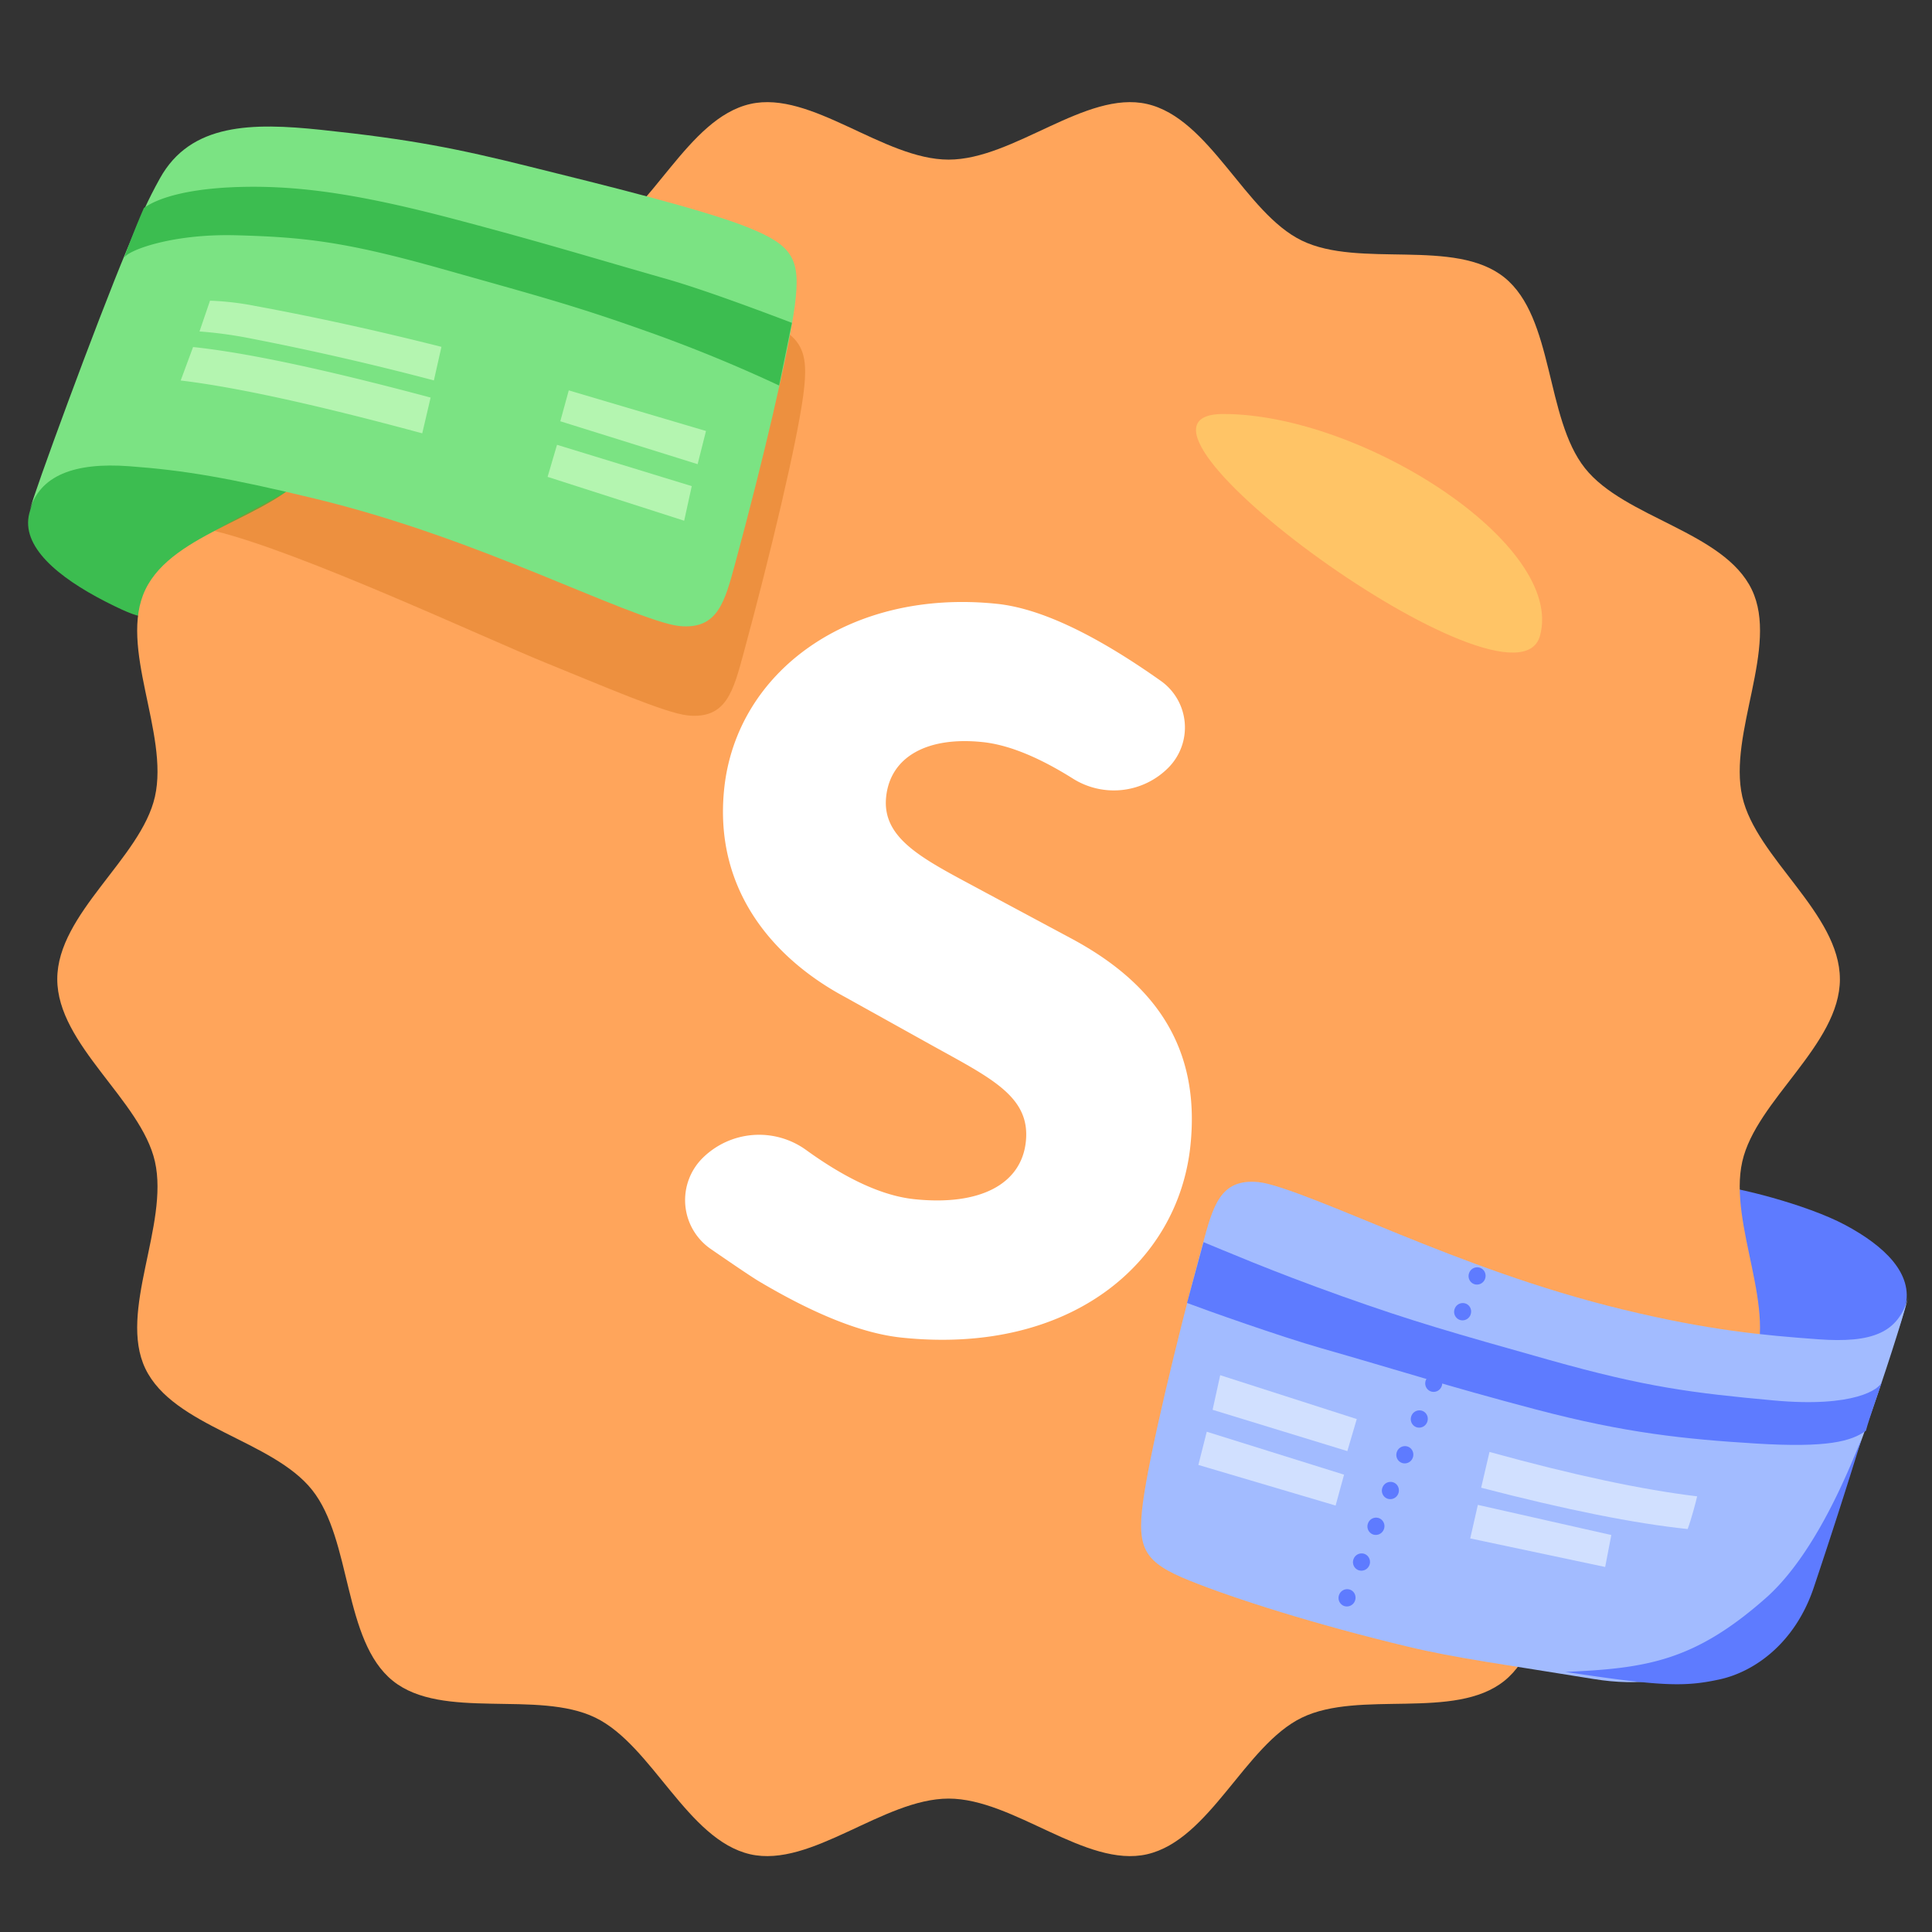
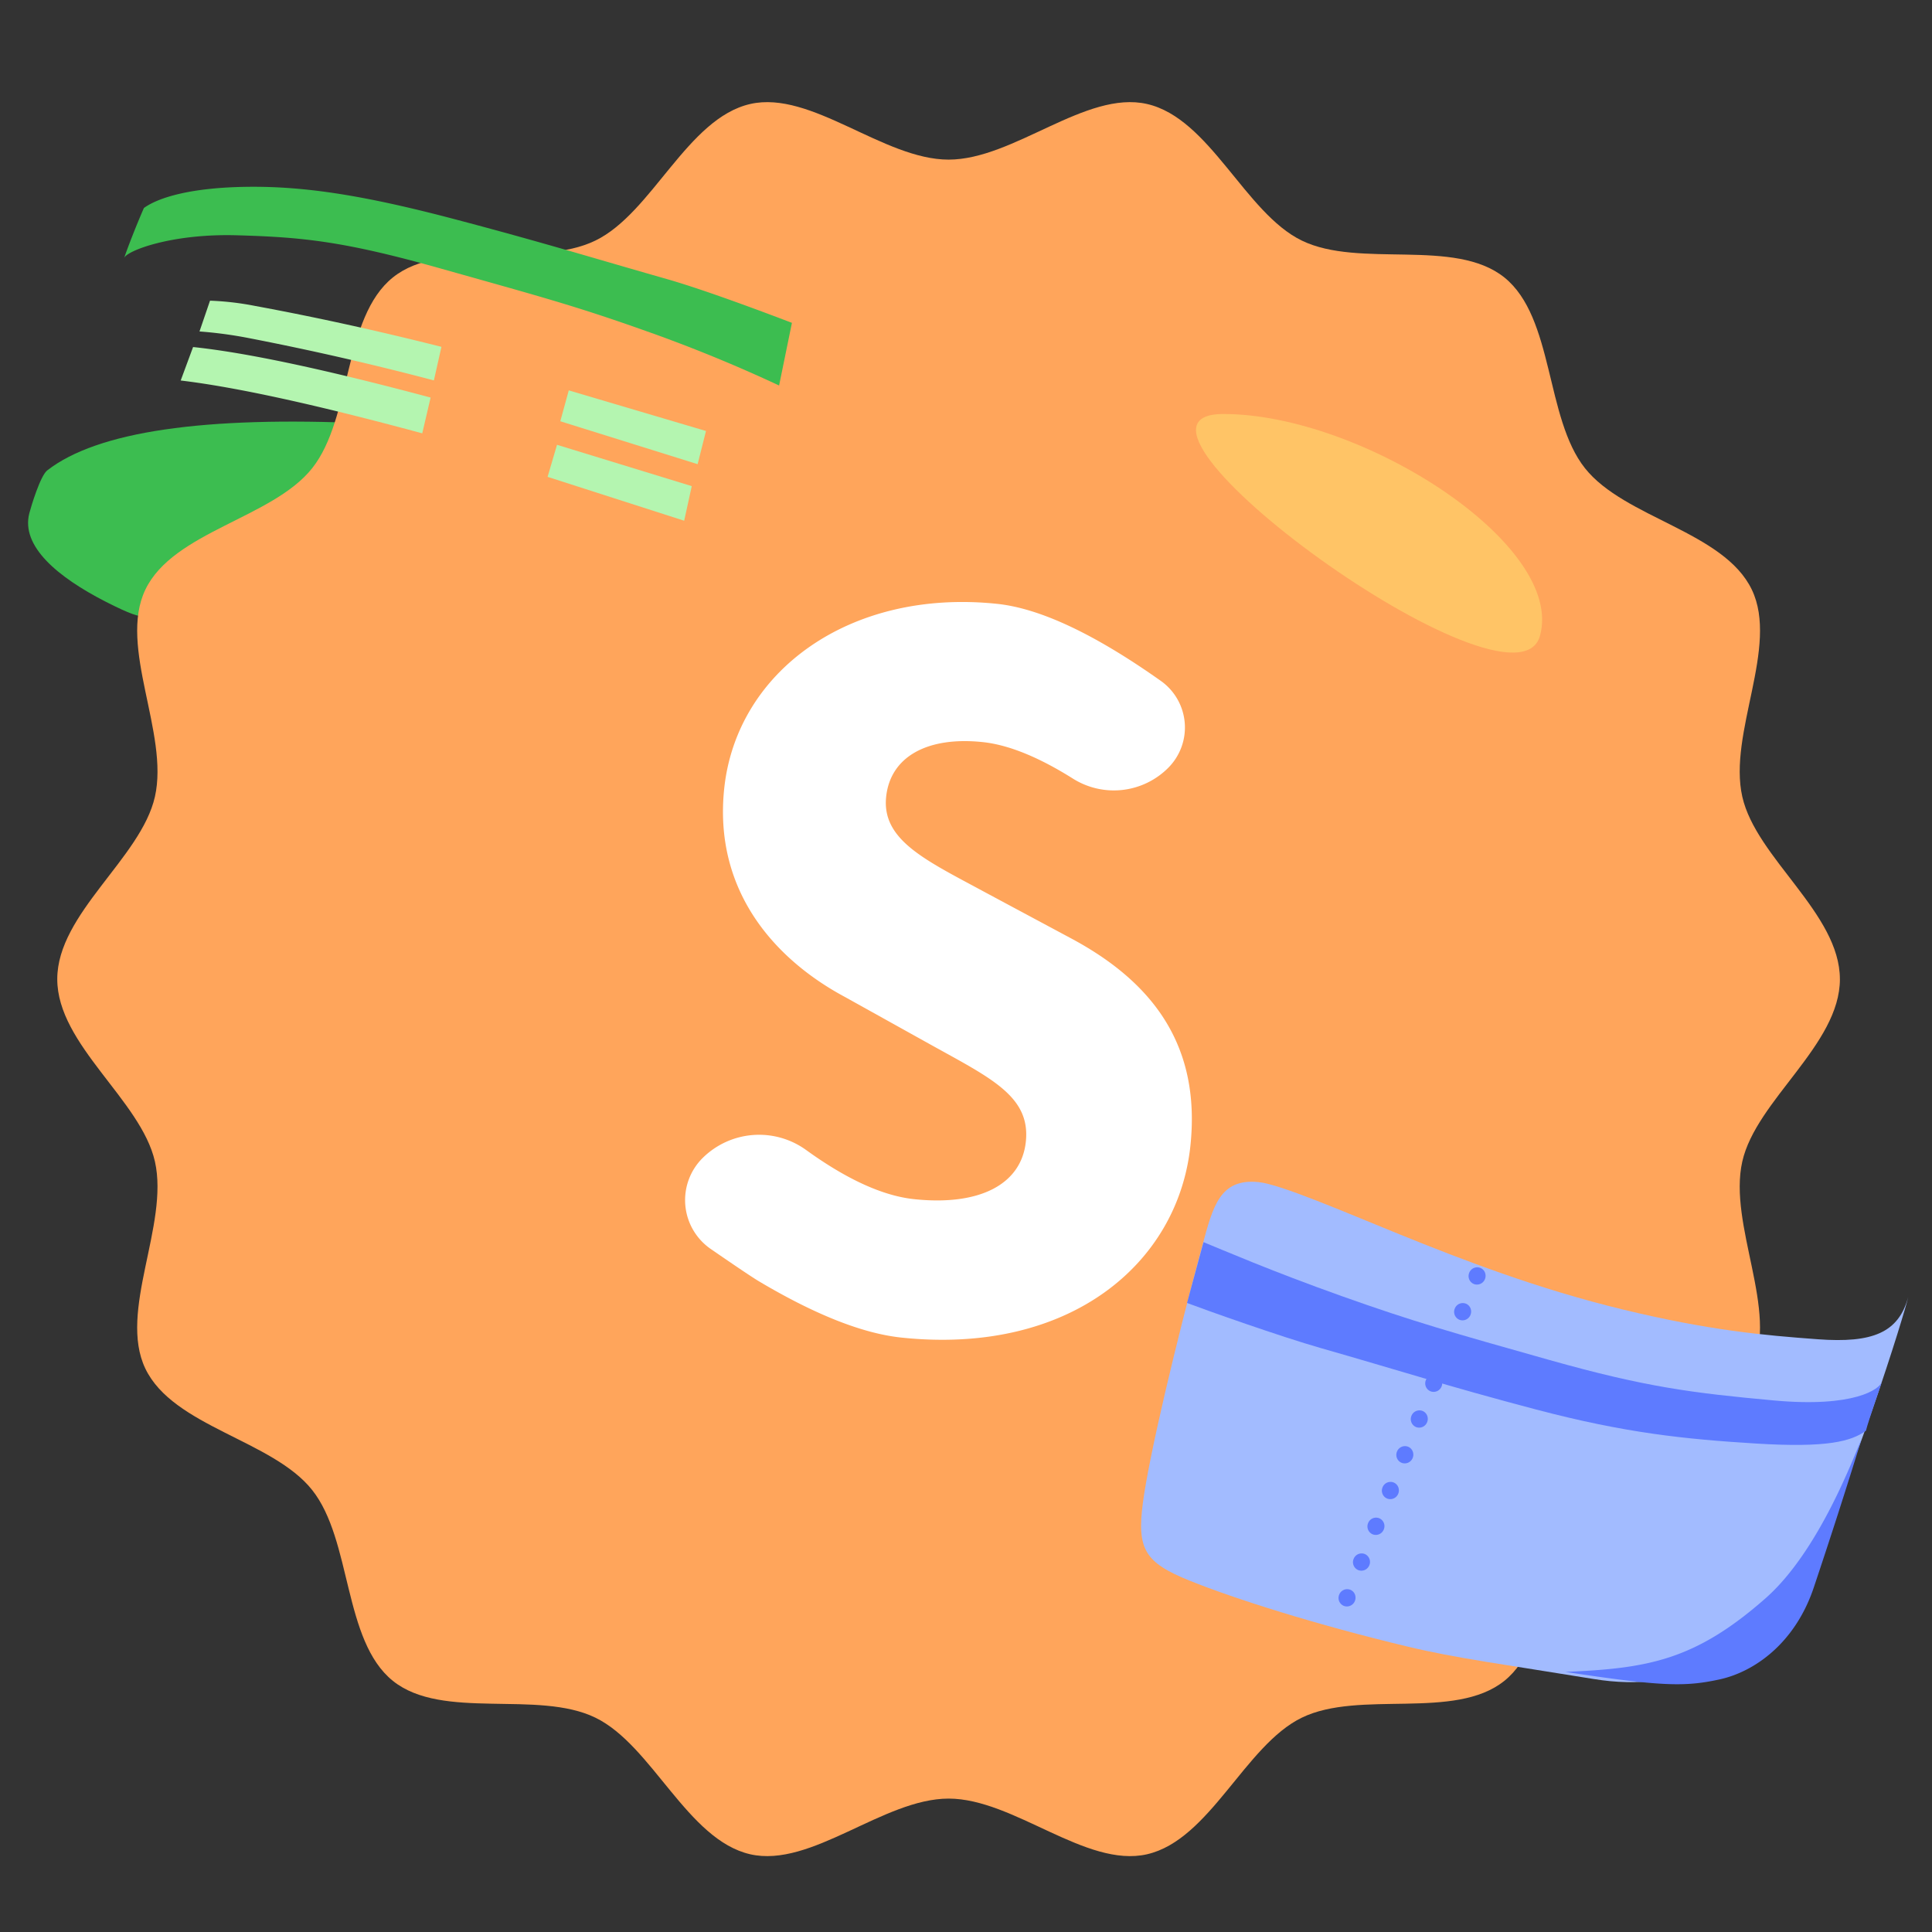
<svg xmlns="http://www.w3.org/2000/svg" width="78" height="78">
  <rect width="100%" height="100%" fill="#333333" stroke="none" />
  <g fill="none" fill-rule="evenodd">
-     <path d="M0 0h78v78H0z" />
    <path fill="#3CBD50" d="M1.91 18.989c2.016-1.566 6.314-2.197 12.894-1.894-.053 1.149-.186 2.744-.4 4.785-.322 3.062-7.163 2.936-7.928 2.883-.765-.053-.243.533-2.196-.464-1.953-.998-3.447-2.247-3.095-3.583.074-.28.443-1.51.724-1.727z" />
-     <path fill="#5E7BFF" d="M76.256 54.509c-1.73 1.68-4.036 2.375-6.918 2.086-1.358-1.576-1.91-3.375-1.653-5.396.384-3.032 1.022-3.305 1.653-3.307.631-.001 3.582.721 5.16 1.565 1.578.844 2.766 1.966 2.424 3.303-.072.282-.425 1.515-.666 1.749z" />
    <path fill="#FFA55B" d="M74.282 39.53c0 2.652-3.382 4.886-3.941 7.364-.578 2.562 1.49 6.05.385 8.36-1.128 2.35-5.137 2.885-6.737 4.904-1.608 2.027-1.242 6.08-3.254 7.702-2.004 1.61-5.844.353-8.179 1.488-2.295 1.115-3.707 4.931-6.248 5.514-2.467.563-5.376-2.248-8.01-2.248-2.634 0-5.544 2.81-8.008 2.248-2.544-.583-3.956-4.4-6.252-5.515-2.332-1.134-6.174.124-8.178-1.487-2.012-1.621-1.646-5.675-3.256-7.703-1.598-2.018-5.608-2.553-6.736-4.903-1.104-2.31.965-5.798.387-8.36-.56-2.478-3.943-4.712-3.943-7.364 0-2.65 3.384-4.886 3.943-7.366.578-2.56-1.491-6.048-.387-8.358 1.128-2.35 5.138-2.886 6.736-4.904 1.61-2.028 1.244-6.08 3.256-7.7 2.004-1.61 5.846-.355 8.178-1.49 2.296-1.114 3.708-4.933 6.252-5.514 2.464-.563 5.374 2.246 8.008 2.246 2.634 0 5.543-2.81 8.01-2.246 2.541.581 3.955 4.4 6.248 5.514 2.335 1.135 6.175-.12 8.18 1.49 2.01 1.62 1.645 5.674 3.253 7.7 1.6 2.018 5.61 2.555 6.737 4.904 1.106 2.31-.963 5.798-.385 8.358.559 2.48 3.94 4.715 3.94 7.366" />
    <path fill="#FFC466" d="M49.392 16.714c5.588 0 13.81 5.27 12.78 8.958-1.029 3.69-18.367-8.958-12.78-8.958z" />
    <path fill="#A2BBFF" d="M50.804 47.724c.893.087 3.43 1.19 5.725 2.12 2.457.995 5.545 2.193 9.013 3.03 3.468.838 5.632 1.032 7.847 1.195 2.214.164 3.257-.267 3.65-1.7-.127.6-2.35 7.816-3.975 10.601-2.3 3.945-5.102 5.407-8.716 4.817-3.613-.59-5.57-.842-7.494-1.304-3.737-.895-7.019-1.938-8.83-2.67s-2.13-1.269-1.88-3.158c.251-1.888 1.321-6.406 2.4-10.376.428-1.579.706-2.708 2.26-2.555z" />
    <path fill="#5E7BFF" fill-rule="nonzero" d="M75.974 55.79c-.128.416-.506 1.456-.642 1.973-.586.422-1.53.695-4.427.517-2.898-.178-5.282-.424-8.894-1.376s-5.655-1.614-8.681-2.477c-1.628-.464-4.653-1.536-5.406-1.823.238-.855.471-1.761.665-2.455.785.318 2.697 1.152 5.595 2.184 2.899 1.032 4.467 1.472 8.372 2.574 3.906 1.101 5.793 1.333 9.052 1.632 3.258.299 4.286-.46 4.366-.75z" />
    <path fill="#5E7BFF" d="M56.586 59.057a.346.346 0 01-.186-.452.346.346 0 01.448-.197c.175.07.258.273.186.453a.346.346 0 01-.448.196zm-.583 1.444a.346.346 0 01-.186-.453.346.346 0 01.448-.196c.175.07.258.273.186.452a.346.346 0 01-.448.197zm-.584 1.444a.346.346 0 01-.185-.453.346.346 0 01.448-.197.346.346 0 01.185.453.346.346 0 01-.448.197zm-.583 1.444a.346.346 0 01-.186-.453.346.346 0 01.448-.197.347.347 0 01.186.453.346.346 0 01-.448.197zm-.584 1.444a.346.346 0 01-.185-.453.346.346 0 01.448-.197c.175.07.258.274.185.453a.346.346 0 01-.448.197zm5.25-12.995a.346.346 0 01-.185-.453.346.346 0 01.448-.197c.175.07.258.274.186.453a.346.346 0 01-.448.197zm-.583 1.444a.346.346 0 01-.185-.453.346.346 0 01.448-.197c.175.07.258.274.185.453a.346.346 0 01-.448.197zm-.583 1.444a.346.346 0 01-.186-.453.346.346 0 01.449-.197c.175.07.258.273.185.453a.346.346 0 01-.448.197zm-.583 1.444a.346.346 0 01-.186-.453.346.346 0 01.448-.197c.175.07.258.273.186.453a.346.346 0 01-.448.197zm-.584 1.444a.346.346 0 01-.185-.453.346.346 0 01.448-.197c.175.07.258.273.185.453a.346.346 0 01-.448.197zm17.976.522a255.74 255.74 0 01-1.916 5.95c-.754 2.255-2.399 3.411-3.809 3.717-1.41.306-2.346.283-6.221-.304 3.3-.14 5.216-.451 8.076-2.968 2.2-1.936 3.589-5.806 3.87-6.395z" />
-     <path fill="#D1E0FF" d="M60.135 58.619c3.355.927 6.15 1.524 8.383 1.792-.037.18-.24.942-.383 1.32-2.141-.223-4.92-.78-8.337-1.668l.337-1.444zm-.47 2.137l5.388 1.217-.248 1.29-5.448-1.153zM48.72 57.803l5.543 1.733-.341 1.247-5.541-1.64zm.543-2.283l5.513 1.771-.38 1.294-5.44-1.668z" />
-     <path fill="#CF6C0E" fill-opacity=".6" d="M27.772 28.885c-.893-.088-3.43-1.19-5.725-2.12-2.458-.995-9.917-4.492-13.385-5.329 1.929-1.123 4.977-2.5 5.866-3.618 4.03-5.074-2.48-9.352-.3-8.996 3.613.59 4.588.79 7.487 1.511 2.9.721 7.025 1.73 8.837 2.463 1.811.731 2.13 1.268 1.879 3.157-.25 1.889-1.32 6.406-2.399 10.376-.428 1.58-.706 2.708-2.26 2.556z" opacity=".6" />
-     <path fill="#7BE383" d="M27.429 25.275c-.894-.087-3.431-1.19-5.726-2.12-2.457-.995-5.545-2.193-9.013-3.03-3.468-.838-5.26-1.14-7.475-1.302-2.215-.164-3.629.374-4.022 1.806.127-.6 2.715-7.649 3.937-10.564.58-1.383.813-1.939 1.328-2.867C7.7 4.96 10.188 4.95 12.964 5.242c3.618.38 5.509.76 8.408 1.482 2.899.72 7.025 1.73 8.836 2.462 1.812.732 2.13 1.269 1.88 3.158-.251 1.888-1.321 6.406-2.4 10.376-.428 1.579-.706 2.708-2.26 2.555z" />
    <path fill="#3CBD50" fill-rule="nonzero" d="M5.01 10.423c.184-.543.547-1.45.8-2.026.586-.422 1.892-.829 4.198-.855 2.306-.026 4.703.347 8.316 1.299 3.612.952 5.564 1.56 8.59 2.423 1.628.464 4.306 1.484 5.058 1.77l-.518 2.53a59.62 59.62 0 00-5.394-2.207c-2.899-1.032-4.376-1.418-8.282-2.52-3.906-1.1-5.568-1.263-8.219-1.338-2.65-.076-4.47.635-4.549.924z" />
    <path fill="#B4F5B0" d="M17.047 17.495c-4.268-1.155-7.518-1.866-9.752-2.133l.5-1.351c2.141.223 5.338.903 9.59 2.04l-.338 1.444zm.47-2.137a115.04 115.04 0 00-7.48-1.71 16.896 16.896 0 00-1.983-.266l.425-1.243a11.6 11.6 0 011.818.212c2.444.451 4.952 1.002 7.525 1.652l-.305 1.355zm10.648 3.382l-5.544-1.733.342-1.247 5.54 1.64zm-.543 2.283l-5.514-1.771.38-1.294 5.44 1.668z" />
    <path fill="#FFF" d="M36.394 54.002c-1.564-.164-3.483-.923-5.758-2.275-.256-.153-.903-.587-1.94-1.302a2.396 2.396 0 01-.318-3.684 3.24 3.24 0 014.168-.312c1.647 1.19 3.101 1.852 4.363 1.985 2.662.28 4.327-.61 4.507-2.324.19-1.801-1.365-2.542-3.741-3.858l-3.543-1.971c-2.799-1.494-5.333-4.248-4.894-8.422.499-4.745 5.085-8.083 11.019-7.46 1.735.183 3.938 1.22 6.608 3.11a2.305 2.305 0 01.307 3.503 3.1 3.1 0 01-3.853.444c-1.392-.875-2.608-1.367-3.648-1.476-2.226-.234-3.724.586-3.895 2.211-.184 1.758 1.627 2.57 3.965 3.837l3.508 1.88c3.3 1.768 5.236 4.325 4.811 8.368-.498 4.745-4.86 8.462-11.666 7.746z" />
  </g>
</svg>